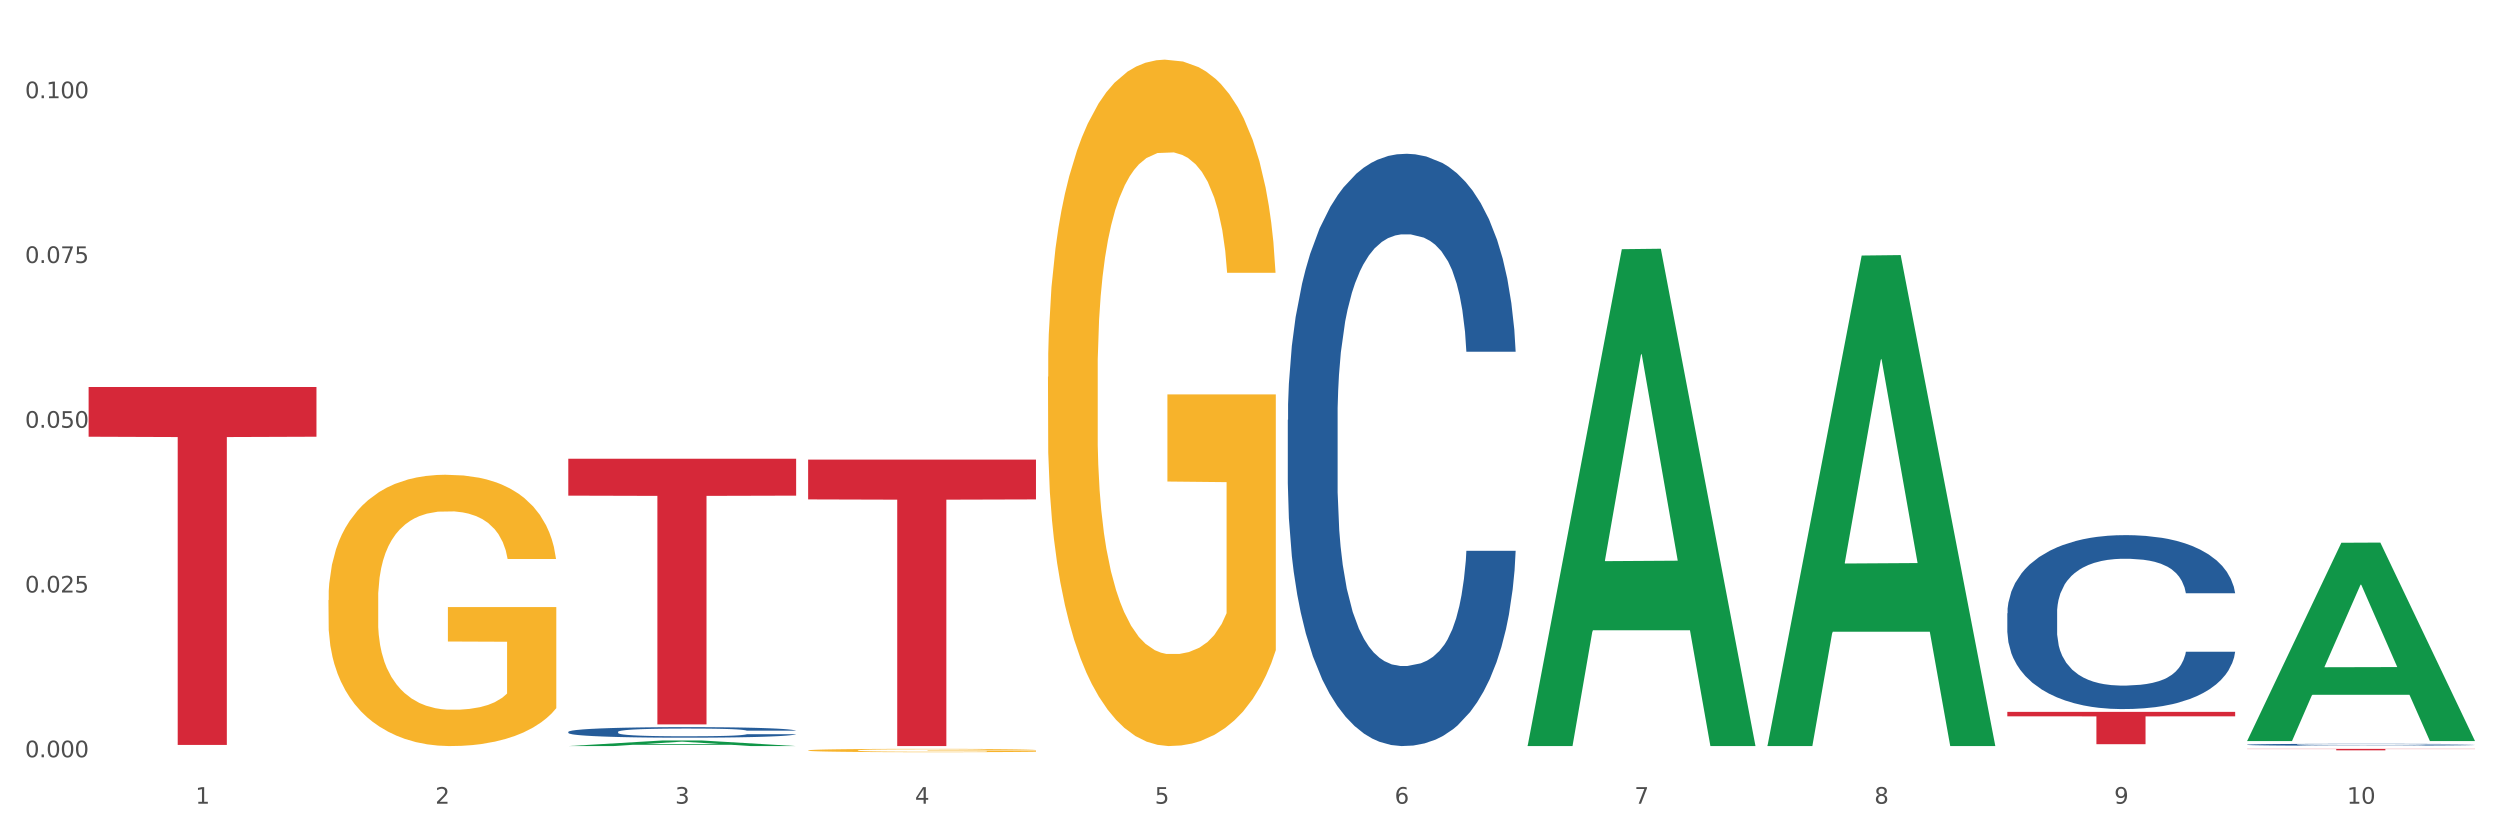
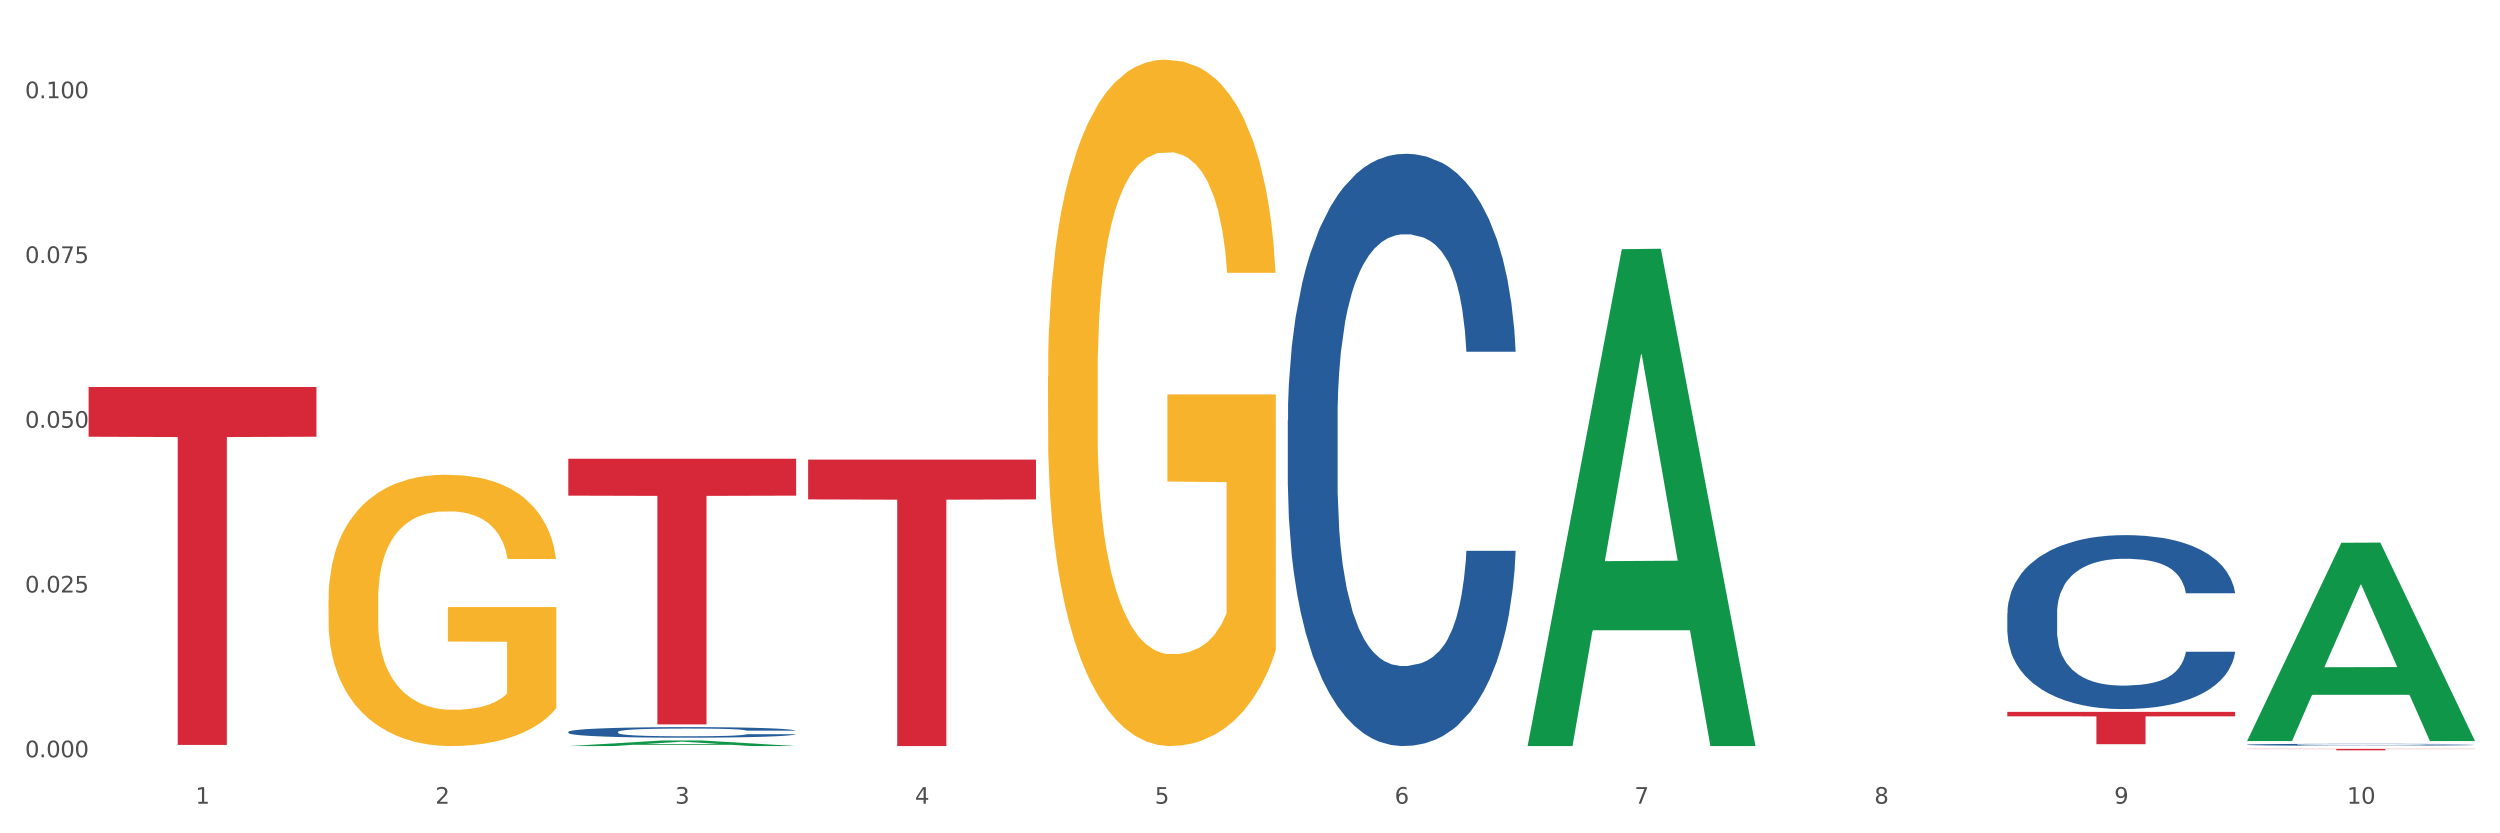
<svg xmlns="http://www.w3.org/2000/svg" xmlns:xlink="http://www.w3.org/1999/xlink" width="1080pt" height="360pt" viewBox="0 0 1080 360" version="1.1">
  <rect x="0" y="0" width="1080" height="360" fill="#333333" stroke="none" />
  <defs>
    <style type="text/css">*{stroke-linejoin: round; stroke-linecap: butt}</style>
  </defs>
  <g id="figure_1">
    <g id="patch_1">
      <path d="M 0 360  L 1080 360  L 1080 0  L 0 0  z " style="fill: #ffffff; stroke: #ffffff; stroke-linejoin: miter" />
    </g>
    <g id="axes_1">
      <g id="matplotlib.axis_1">
        <g id="xtick_1">
          <g id="text_1">
            <g style="fill: #4d4d4d" transform="translate(84.444 347.204) scale(0.096 -0.096)">
              <defs>
                <path id="DejaVuSans-31" d="M 794 531  L 1825 531  L 1825 4091  L 703 3866  L 703 4441  L 1819 4666  L 2450 4666  L 2450 531  L 3481 531  L 3481 0  L 794 0  L 794 531  z " transform="scale(0.016)" />
              </defs>
              <use xlink:href="#DejaVuSans-31" />
            </g>
          </g>
        </g>
        <g id="xtick_2">
          <g id="text_2">
            <g style="fill: #4d4d4d" transform="translate(188.053 347.204) scale(0.096 -0.096)">
              <defs>
                <path id="DejaVuSans-32" d="M 1228 531  L 3431 531  L 3431 0  L 469 0  L 469 531  Q 828 903 1448 1529  Q 2069 2156 2228 2338  Q 2531 2678 2651 2914  Q 2772 3150 2772 3378  Q 2772 3750 2511 3984  Q 2250 4219 1831 4219  Q 1534 4219 1204 4116  Q 875 4013 500 3803  L 500 4441  Q 881 4594 1212 4672  Q 1544 4750 1819 4750  Q 2544 4750 2975 4387  Q 3406 4025 3406 3419  Q 3406 3131 3298 2873  Q 3191 2616 2906 2266  Q 2828 2175 2409 1742  Q 1991 1309 1228 531  z " transform="scale(0.016)" />
              </defs>
              <use xlink:href="#DejaVuSans-32" />
            </g>
          </g>
        </g>
        <g id="xtick_3">
          <g id="text_3">
            <g style="fill: #4d4d4d" transform="translate(291.663 347.204) scale(0.096 -0.096)">
              <defs>
                <path id="DejaVuSans-33" d="M 2597 2516  Q 3050 2419 3304 2112  Q 3559 1806 3559 1356  Q 3559 666 3084 287  Q 2609 -91 1734 -91  Q 1441 -91 1130 -33  Q 819 25 488 141  L 488 750  Q 750 597 1062 519  Q 1375 441 1716 441  Q 2309 441 2620 675  Q 2931 909 2931 1356  Q 2931 1769 2642 2001  Q 2353 2234 1838 2234  L 1294 2234  L 1294 2753  L 1863 2753  Q 2328 2753 2575 2939  Q 2822 3125 2822 3475  Q 2822 3834 2567 4026  Q 2313 4219 1838 4219  Q 1578 4219 1281 4162  Q 984 4106 628 3988  L 628 4550  Q 988 4650 1302 4700  Q 1616 4750 1894 4750  Q 2613 4750 3031 4423  Q 3450 4097 3450 3541  Q 3450 3153 3228 2886  Q 3006 2619 2597 2516  z " transform="scale(0.016)" />
              </defs>
              <use xlink:href="#DejaVuSans-33" />
            </g>
          </g>
        </g>
        <g id="xtick_4">
          <g id="text_4">
            <g style="fill: #4d4d4d" transform="translate(395.273 347.204) scale(0.096 -0.096)">
              <defs>
                <path id="DejaVuSans-34" d="M 2419 4116  L 825 1625  L 2419 1625  L 2419 4116  z M 2253 4666  L 3047 4666  L 3047 1625  L 3713 1625  L 3713 1100  L 3047 1100  L 3047 0  L 2419 0  L 2419 1100  L 313 1100  L 313 1709  L 2253 4666  z " transform="scale(0.016)" />
              </defs>
              <use xlink:href="#DejaVuSans-34" />
            </g>
          </g>
        </g>
        <g id="xtick_5">
          <g id="text_5">
            <g style="fill: #4d4d4d" transform="translate(498.883 347.204) scale(0.096 -0.096)">
              <defs>
                <path id="DejaVuSans-35" d="M 691 4666  L 3169 4666  L 3169 4134  L 1269 4134  L 1269 2991  Q 1406 3038 1543 3061  Q 1681 3084 1819 3084  Q 2600 3084 3056 2656  Q 3513 2228 3513 1497  Q 3513 744 3044 326  Q 2575 -91 1722 -91  Q 1428 -91 1123 -41  Q 819 9 494 109  L 494 744  Q 775 591 1075 516  Q 1375 441 1709 441  Q 2250 441 2565 725  Q 2881 1009 2881 1497  Q 2881 1984 2565 2268  Q 2250 2553 1709 2553  Q 1456 2553 1204 2497  Q 953 2441 691 2322  L 691 4666  z " transform="scale(0.016)" />
              </defs>
              <use xlink:href="#DejaVuSans-35" />
            </g>
          </g>
        </g>
        <g id="xtick_6">
          <g id="text_6">
            <g style="fill: #4d4d4d" transform="translate(602.492 347.204) scale(0.096 -0.096)">
              <defs>
                <path id="DejaVuSans-36" d="M 2113 2584  Q 1688 2584 1439 2293  Q 1191 2003 1191 1497  Q 1191 994 1439 701  Q 1688 409 2113 409  Q 2538 409 2786 701  Q 3034 994 3034 1497  Q 3034 2003 2786 2293  Q 2538 2584 2113 2584  z M 3366 4563  L 3366 3988  Q 3128 4100 2886 4159  Q 2644 4219 2406 4219  Q 1781 4219 1451 3797  Q 1122 3375 1075 2522  Q 1259 2794 1537 2939  Q 1816 3084 2150 3084  Q 2853 3084 3261 2657  Q 3669 2231 3669 1497  Q 3669 778 3244 343  Q 2819 -91 2113 -91  Q 1303 -91 875 529  Q 447 1150 447 2328  Q 447 3434 972 4092  Q 1497 4750 2381 4750  Q 2619 4750 2861 4703  Q 3103 4656 3366 4563  z " transform="scale(0.016)" />
              </defs>
              <use xlink:href="#DejaVuSans-36" />
            </g>
          </g>
        </g>
        <g id="xtick_7">
          <g id="text_7">
            <g style="fill: #4d4d4d" transform="translate(706.102 347.204) scale(0.096 -0.096)">
              <defs>
                <path id="DejaVuSans-37" d="M 525 4666  L 3525 4666  L 3525 4397  L 1831 0  L 1172 0  L 2766 4134  L 525 4134  L 525 4666  z " transform="scale(0.016)" />
              </defs>
              <use xlink:href="#DejaVuSans-37" />
            </g>
          </g>
        </g>
        <g id="xtick_8">
          <g id="text_8">
            <g style="fill: #4d4d4d" transform="translate(809.712 347.204) scale(0.096 -0.096)">
              <defs>
                <path id="DejaVuSans-38" d="M 2034 2216  Q 1584 2216 1326 1975  Q 1069 1734 1069 1313  Q 1069 891 1326 650  Q 1584 409 2034 409  Q 2484 409 2743 651  Q 3003 894 3003 1313  Q 3003 1734 2745 1975  Q 2488 2216 2034 2216  z M 1403 2484  Q 997 2584 770 2862  Q 544 3141 544 3541  Q 544 4100 942 4425  Q 1341 4750 2034 4750  Q 2731 4750 3128 4425  Q 3525 4100 3525 3541  Q 3525 3141 3298 2862  Q 3072 2584 2669 2484  Q 3125 2378 3379 2068  Q 3634 1759 3634 1313  Q 3634 634 3220 271  Q 2806 -91 2034 -91  Q 1263 -91 848 271  Q 434 634 434 1313  Q 434 1759 690 2068  Q 947 2378 1403 2484  z M 1172 3481  Q 1172 3119 1398 2916  Q 1625 2713 2034 2713  Q 2441 2713 2670 2916  Q 2900 3119 2900 3481  Q 2900 3844 2670 4047  Q 2441 4250 2034 4250  Q 1625 4250 1398 4047  Q 1172 3844 1172 3481  z " transform="scale(0.016)" />
              </defs>
              <use xlink:href="#DejaVuSans-38" />
            </g>
          </g>
        </g>
        <g id="xtick_9">
          <g id="text_9">
            <g style="fill: #4d4d4d" transform="translate(913.322 347.204) scale(0.096 -0.096)">
              <defs>
                <path id="DejaVuSans-39" d="M 703 97  L 703 672  Q 941 559 1184 500  Q 1428 441 1663 441  Q 2288 441 2617 861  Q 2947 1281 2994 2138  Q 2813 1869 2534 1725  Q 2256 1581 1919 1581  Q 1219 1581 811 2004  Q 403 2428 403 3163  Q 403 3881 828 4315  Q 1253 4750 1959 4750  Q 2769 4750 3195 4129  Q 3622 3509 3622 2328  Q 3622 1225 3098 567  Q 2575 -91 1691 -91  Q 1453 -91 1209 -44  Q 966 3 703 97  z M 1959 2075  Q 2384 2075 2632 2365  Q 2881 2656 2881 3163  Q 2881 3666 2632 3958  Q 2384 4250 1959 4250  Q 1534 4250 1286 3958  Q 1038 3666 1038 3163  Q 1038 2656 1286 2365  Q 1534 2075 1959 2075  z " transform="scale(0.016)" />
              </defs>
              <use xlink:href="#DejaVuSans-39" />
            </g>
          </g>
        </g>
        <g id="xtick_10">
          <g id="text_10">
            <g style="fill: #4d4d4d" transform="translate(1013.877 347.204) scale(0.096 -0.096)">
              <defs>
                <path id="DejaVuSans-30" d="M 2034 4250  Q 1547 4250 1301 3770  Q 1056 3291 1056 2328  Q 1056 1369 1301 889  Q 1547 409 2034 409  Q 2525 409 2770 889  Q 3016 1369 3016 2328  Q 3016 3291 2770 3770  Q 2525 4250 2034 4250  z M 2034 4750  Q 2819 4750 3233 4129  Q 3647 3509 3647 2328  Q 3647 1150 3233 529  Q 2819 -91 2034 -91  Q 1250 -91 836 529  Q 422 1150 422 2328  Q 422 3509 836 4129  Q 1250 4750 2034 4750  z " transform="scale(0.016)" />
              </defs>
              <use xlink:href="#DejaVuSans-31" />
              <use xlink:href="#DejaVuSans-30" transform="translate(63.623 0)" />
            </g>
          </g>
        </g>
        <g id="xtick_11" />
        <g id="xtick_12" />
        <g id="xtick_13" />
        <g id="xtick_14" />
        <g id="xtick_15" />
        <g id="xtick_16" />
        <g id="xtick_17" />
        <g id="xtick_18" />
        <g id="xtick_19" />
      </g>
      <g id="matplotlib.axis_2">
        <g id="ytick_1">
          <g id="text_11">
            <g style="fill: #4d4d4d" transform="translate(10.8 327.145) scale(0.096 -0.096)">
              <defs>
                <path id="DejaVuSans-2e" d="M 684 794  L 1344 794  L 1344 0  L 684 0  L 684 794  z " transform="scale(0.016)" />
              </defs>
              <use xlink:href="#DejaVuSans-30" />
              <use xlink:href="#DejaVuSans-2e" transform="translate(63.623 0)" />
              <use xlink:href="#DejaVuSans-30" transform="translate(95.41 0)" />
              <use xlink:href="#DejaVuSans-30" transform="translate(159.033 0)" />
              <use xlink:href="#DejaVuSans-30" transform="translate(222.656 0)" />
            </g>
          </g>
        </g>
        <g id="ytick_2">
          <g id="text_12">
            <g style="fill: #4d4d4d" transform="translate(10.8 255.967) scale(0.096 -0.096)">
              <use xlink:href="#DejaVuSans-30" />
              <use xlink:href="#DejaVuSans-2e" transform="translate(63.623 0)" />
              <use xlink:href="#DejaVuSans-30" transform="translate(95.41 0)" />
              <use xlink:href="#DejaVuSans-32" transform="translate(159.033 0)" />
              <use xlink:href="#DejaVuSans-35" transform="translate(222.656 0)" />
            </g>
          </g>
        </g>
        <g id="ytick_3">
          <g id="text_13">
            <g style="fill: #4d4d4d" transform="translate(10.8 184.789) scale(0.096 -0.096)">
              <use xlink:href="#DejaVuSans-30" />
              <use xlink:href="#DejaVuSans-2e" transform="translate(63.623 0)" />
              <use xlink:href="#DejaVuSans-30" transform="translate(95.41 0)" />
              <use xlink:href="#DejaVuSans-35" transform="translate(159.033 0)" />
              <use xlink:href="#DejaVuSans-30" transform="translate(222.656 0)" />
            </g>
          </g>
        </g>
        <g id="ytick_4">
          <g id="text_14">
            <g style="fill: #4d4d4d" transform="translate(10.8 113.61) scale(0.096 -0.096)">
              <use xlink:href="#DejaVuSans-30" />
              <use xlink:href="#DejaVuSans-2e" transform="translate(63.623 0)" />
              <use xlink:href="#DejaVuSans-30" transform="translate(95.41 0)" />
              <use xlink:href="#DejaVuSans-37" transform="translate(159.033 0)" />
              <use xlink:href="#DejaVuSans-35" transform="translate(222.656 0)" />
            </g>
          </g>
        </g>
        <g id="ytick_5">
          <g id="text_15">
            <g style="fill: #4d4d4d" transform="translate(10.8 42.432) scale(0.096 -0.096)">
              <use xlink:href="#DejaVuSans-30" />
              <use xlink:href="#DejaVuSans-2e" transform="translate(63.623 0)" />
              <use xlink:href="#DejaVuSans-31" transform="translate(95.41 0)" />
              <use xlink:href="#DejaVuSans-30" transform="translate(159.033 0)" />
              <use xlink:href="#DejaVuSans-30" transform="translate(222.656 0)" />
            </g>
          </g>
        </g>
        <g id="ytick_6" />
        <g id="ytick_7" />
        <g id="ytick_8" />
        <g id="ytick_9" />
      </g>
      <g id="PolyCollection_1">
        <path d="M 245.502 322.302  L 245.604 322.3  L 286.193 319.879  L 303.038 319.876  L 343.932 322.307  L 324.449 322.307  L 315.621 321.741  L 273.712 321.741  L 273.408 321.75  L 264.884 322.307  L 245.502 322.307  L 245.502 322.302  L 278.989 321.403  L 310.344 321.401  L 294.819 320.394  L 294.616 320.39  L 294.413 320.397  L 278.887 321.401  L 278.989 321.403  L 245.502 322.302  z " clip-path="url(#p6352b32006)" style="fill: #109648" />
        <path d="M 556.332 181.398  L 556.448 181.164  L 556.448 174.621  L 556.797 165.741  L 558.077 149.384  L 559.706 136.999  L 562.498 122.51  L 564.011 116.435  L 565.989 109.658  L 570.061 98.675  L 574.715 89.328  L 577.972 84.187  L 580.415 80.915  L 585.884 75.073  L 589.025 72.503  L 592.283 70.4  L 595.075 68.998  L 599.729 67.362  L 603.452 66.661  L 607.757 66.427  L 611.364 66.661  L 616.134 67.596  L 623.115 70.4  L 625.791 72.036  L 629.397 74.84  L 633.121 78.579  L 636.146 82.317  L 639.636 87.692  L 643.243 94.702  L 646.733 103.582  L 649.176 111.761  L 651.154 120.407  L 652.899 130.923  L 654.179 142.373  L 654.761 151.954  L 633.47 151.954  L 632.888 143.308  L 631.724 133.961  L 630.561 127.651  L 629.281 122.51  L 627.303 116.668  L 625.558 112.93  L 622.649 108.49  L 619.973 105.685  L 617.763 104.05  L 615.087 102.648  L 609.386 101.246  L 605.314 101.246  L 602.754 101.713  L 599.613 102.881  L 596.937 104.517  L 593.795 107.321  L 591.352 110.359  L 588.909 114.332  L 587.513 117.136  L 585.418 122.277  L 584.022 126.483  L 582.161 133.727  L 581.114 138.868  L 579.252 152.188  L 578.438 162.002  L 578.089 168.779  L 577.856 176.257  L 577.856 212.711  L 578.554 229.068  L 579.136 236.079  L 580.066 244.024  L 581.812 254.306  L 584.371 264.354  L 587.047 271.598  L 589.258 276.038  L 591.352 279.31  L 593.446 281.88  L 596.006 284.217  L 598.1 285.619  L 601.242 287.021  L 604.965 287.722  L 607.873 287.722  L 613.807 286.554  L 616.483 285.385  L 619.043 283.75  L 621.835 281.179  L 624.045 278.375  L 625.325 276.272  L 627.42 271.832  L 629.048 267.158  L 630.445 261.784  L 631.375 257.11  L 632.422 250.1  L 633.237 242.155  L 633.47 237.948  L 654.761 237.948  L 654.296 246.361  L 653.481 254.54  L 651.852 265.522  L 650.573 271.832  L 648.595 279.543  L 646.5 286.086  L 643.592 293.33  L 640.916 298.705  L 638.123 303.379  L 635.098 307.585  L 629.63 313.427  L 627.652 315.063  L 623.464 317.867  L 620.206 319.503  L 615.436 321.138  L 610.549 322.073  L 605.43 322.307  L 600.893 321.839  L 595.89 320.437  L 592.748 319.035  L 589.258 316.932  L 585.186 313.661  L 581.346 309.688  L 577.74 305.014  L 574.365 299.64  L 571.224 293.564  L 567.152 283.516  L 564.127 273.701  L 561.916 264.588  L 560.404 256.876  L 558.891 247.062  L 558.077 240.285  L 556.797 223.927  L 556.332 208.738  L 556.332 181.398  z " clip-path="url(#p6352b32006)" style="fill: #255c99" />
        <path d="M 245.502 316.17  L 245.619 316.166  L 245.619 316.049  L 245.968 315.891  L 247.248 315.599  L 248.877 315.378  L 251.669 315.119  L 253.181 315.011  L 255.159 314.89  L 259.231 314.694  L 263.885 314.527  L 267.143 314.435  L 269.586 314.377  L 275.055 314.273  L 278.196 314.227  L 281.454 314.189  L 284.246 314.164  L 288.9 314.135  L 292.623 314.122  L 296.928 314.118  L 300.534 314.122  L 305.305 314.139  L 312.285 314.189  L 314.961 314.218  L 318.568 314.268  L 322.291 314.335  L 325.316 314.402  L 328.807 314.498  L 332.413 314.623  L 335.904 314.781  L 338.347 314.927  L 340.325 315.082  L 342.07 315.269  L 343.35 315.474  L 343.932 315.645  L 322.64 315.645  L 322.059 315.491  L 320.895 315.324  L 319.732 315.211  L 318.452 315.119  L 316.474 315.015  L 314.729 314.948  L 311.82 314.869  L 309.144 314.819  L 306.934 314.79  L 304.258 314.765  L 298.557 314.74  L 294.484 314.74  L 291.925 314.748  L 288.783 314.769  L 286.107 314.798  L 282.966 314.848  L 280.523 314.902  L 278.08 314.973  L 276.683 315.023  L 274.589 315.115  L 273.193 315.19  L 271.331 315.32  L 270.284 315.411  L 268.423 315.649  L 267.608 315.824  L 267.259 315.945  L 267.027 316.079  L 267.027 316.729  L 267.725 317.021  L 268.306 317.146  L 269.237 317.288  L 270.982 317.472  L 273.542 317.651  L 276.218 317.78  L 278.429 317.86  L 280.523 317.918  L 282.617 317.964  L 285.177 318.006  L 287.271 318.031  L 290.412 318.056  L 294.135 318.068  L 297.044 318.068  L 302.978 318.047  L 305.654 318.026  L 308.213 317.997  L 311.006 317.951  L 313.216 317.901  L 314.496 317.864  L 316.59 317.785  L 318.219 317.701  L 319.615 317.605  L 320.546 317.522  L 321.593 317.397  L 322.408 317.255  L 322.64 317.18  L 343.932 317.18  L 343.466 317.33  L 342.652 317.476  L 341.023 317.672  L 339.743 317.785  L 337.765 317.922  L 335.671 318.039  L 332.762 318.168  L 330.087 318.264  L 327.294 318.348  L 324.269 318.423  L 318.801 318.527  L 316.823 318.556  L 312.635 318.606  L 309.377 318.635  L 304.607 318.665  L 299.72 318.681  L 294.601 318.685  L 290.063 318.677  L 285.06 318.652  L 281.919 318.627  L 278.429 318.59  L 274.356 318.531  L 270.517 318.46  L 266.91 318.377  L 263.536 318.281  L 260.395 318.172  L 256.323 317.993  L 253.298 317.818  L 251.087 317.655  L 249.575 317.518  L 248.062 317.342  L 247.248 317.221  L 245.968 316.93  L 245.502 316.658  L 245.502 316.17  z " clip-path="url(#p6352b32006)" style="fill: #255c99" />
        <path d="M 970.771 323.498  L 1069.2 323.498  L 1069.2 323.589  L 1030.481 323.59  L 1030.481 324.155  L 1009.256 324.155  L 1009.256 323.59  L 970.771 323.589  L 970.771 323.498  L 970.771 323.498  z " clip-path="url(#p6352b32006)" style="fill: #d62839" />
        <path d="M 141.893 259.253  L 142.009 259.146  L 142.009 255.292  L 142.241 251.973  L 143.403 243.944  L 145.147 237.307  L 146.425 233.775  L 147.703 230.884  L 149.214 227.994  L 151.073 224.996  L 154.443 220.607  L 156.535 218.359  L 159.092 216.004  L 163.74 212.578  L 167.11 210.651  L 170.596 209.045  L 176.291 207.119  L 180.009 206.262  L 183.961 205.62  L 188.725 205.192  L 192.328 205.085  L 200.23 205.406  L 206.97 206.369  L 210.224 207.119  L 214.407 208.403  L 216.615 209.26  L 220.218 210.972  L 223.937 213.22  L 226.493 215.147  L 230.328 218.787  L 233.233 222.427  L 235.906 226.923  L 237.301 230.028  L 238.346 232.918  L 239.276 236.237  L 240.206 241.482  L 219.288 241.482  L 218.475 237.735  L 217.196 234.203  L 215.337 230.777  L 213.71 228.636  L 210.921 225.96  L 208.364 224.247  L 205.692 222.962  L 202.438 221.892  L 199.881 221.356  L 196.279 220.928  L 189.19 221.035  L 184.425 221.892  L 181.171 222.962  L 179.08 223.926  L 177.22 224.996  L 175.129 226.495  L 172.688 228.743  L 170.945 230.777  L 169.202 233.346  L 167.807 235.916  L 166.529 238.913  L 165.483 242.125  L 164.67 245.443  L 163.973 249.511  L 163.391 256.255  L 163.391 270.922  L 163.624 274.24  L 164.205 278.629  L 164.902 281.948  L 166.064 285.909  L 167.11 288.585  L 169.086 292.439  L 171.294 295.651  L 173.037 297.685  L 174.78 299.398  L 177.801 301.753  L 181.171 303.68  L 184.077 304.857  L 188.028 305.928  L 190.701 306.356  L 193.025 306.57  L 198.719 306.57  L 202.786 306.249  L 207.319 305.5  L 210.805 304.536  L 213.71 303.358  L 216.964 301.432  L 219.056 299.612  L 219.056 277.238  L 193.49 277.131  L 193.49 262.25  L 240.322 262.25  L 240.322 305.928  L 238.346 308.176  L 236.138 310.21  L 233.814 312.03  L 230.328 314.278  L 226.144 316.419  L 222.426 317.918  L 218.475 319.202  L 213.826 320.38  L 207.783 321.45  L 204.065 321.878  L 199.416 322.2  L 193.955 322.307  L 189.19 322.093  L 184.542 321.557  L 179.661 320.594  L 174.896 319.202  L 171.294 317.811  L 167.691 316.098  L 163.856 313.85  L 160.835 311.709  L 158.511 309.782  L 155.954 307.319  L 153.165 304.108  L 151.073 301.217  L 149.214 298.22  L 147.238 294.366  L 145.844 291.047  L 144.449 286.872  L 143.636 283.768  L 142.706 278.951  L 142.009 272.206  L 141.893 259.253  z " clip-path="url(#p6352b32006)" style="fill: #f7b32b" />
        <path d="M 867.161 307.515  L 965.59 307.515  L 965.59 309.46  L 926.872 309.473  L 926.872 321.505  L 905.646 321.505  L 905.646 309.473  L 867.161 309.46  L 867.161 307.529  L 867.161 307.515  z " clip-path="url(#p6352b32006)" style="fill: #d62839" />
        <path d="M 349.112 198.548  L 447.542 198.548  L 447.542 215.743  L 408.823 215.86  L 408.823 322.287  L 387.598 322.287  L 387.598 215.86  L 349.112 215.743  L 349.112 198.664  L 349.112 198.548  z " clip-path="url(#p6352b32006)" style="fill: #d62839" />
        <path d="M 245.502 198.169  L 343.932 198.169  L 343.932 214.116  L 305.213 214.224  L 305.213 312.927  L 283.988 312.927  L 283.988 214.224  L 245.502 214.116  L 245.502 198.277  L 245.502 198.169  z " clip-path="url(#p6352b32006)" style="fill: #d62839" />
        <path d="M 970.771 321.702  L 970.887 321.702  L 970.887 321.68  L 971.236 321.65  L 972.516 321.596  L 974.145 321.555  L 976.937 321.507  L 978.45 321.486  L 980.428 321.464  L 984.5 321.427  L 989.154 321.396  L 992.411 321.379  L 994.854 321.368  L 1000.323 321.349  L 1003.464 321.34  L 1006.722 321.333  L 1009.514 321.329  L 1014.168 321.323  L 1017.891 321.321  L 1022.196 321.32  L 1025.803 321.321  L 1030.573 321.324  L 1037.554 321.333  L 1040.23 321.339  L 1043.836 321.348  L 1047.56 321.361  L 1050.585 321.373  L 1054.075 321.391  L 1057.682 321.414  L 1061.172 321.444  L 1063.615 321.471  L 1065.593 321.5  L 1067.338 321.535  L 1068.618 321.573  L 1069.2 321.604  L 1047.909 321.604  L 1047.327 321.576  L 1046.163 321.545  L 1045 321.524  L 1043.72 321.507  L 1041.742 321.487  L 1039.997 321.475  L 1037.088 321.46  L 1034.412 321.451  L 1032.202 321.445  L 1029.526 321.441  L 1023.825 321.436  L 1019.753 321.436  L 1017.193 321.437  L 1014.052 321.441  L 1011.376 321.447  L 1008.234 321.456  L 1005.791 321.466  L 1003.348 321.479  L 1001.952 321.489  L 999.857 321.506  L 998.461 321.52  L 996.6 321.544  L 995.553 321.561  L 993.691 321.605  L 992.877 321.638  L 992.528 321.66  L 992.295 321.685  L 992.295 321.806  L 992.993 321.861  L 993.575 321.884  L 994.505 321.911  L 996.251 321.945  L 998.81 321.978  L 1001.486 322.002  L 1003.697 322.017  L 1005.791 322.028  L 1007.885 322.036  L 1010.445 322.044  L 1012.539 322.049  L 1015.681 322.054  L 1019.404 322.056  L 1022.312 322.056  L 1028.246 322.052  L 1030.922 322.048  L 1033.482 322.043  L 1036.274 322.034  L 1038.484 322.025  L 1039.764 322.018  L 1041.859 322.003  L 1043.487 321.987  L 1044.884 321.97  L 1045.814 321.954  L 1046.861 321.931  L 1047.676 321.904  L 1047.909 321.89  L 1069.2 321.89  L 1068.735 321.918  L 1067.92 321.946  L 1066.291 321.982  L 1065.012 322.003  L 1063.034 322.029  L 1060.939 322.05  L 1058.031 322.074  L 1055.355 322.092  L 1052.562 322.108  L 1049.537 322.122  L 1044.069 322.141  L 1042.091 322.147  L 1037.903 322.156  L 1034.645 322.162  L 1029.875 322.167  L 1024.988 322.17  L 1019.869 322.171  L 1015.332 322.169  L 1010.329 322.165  L 1007.187 322.16  L 1003.697 322.153  L 999.625 322.142  L 995.785 322.129  L 992.179 322.113  L 988.804 322.095  L 985.663 322.075  L 981.591 322.042  L 978.566 322.009  L 976.355 321.979  L 974.843 321.953  L 973.33 321.921  L 972.516 321.898  L 971.236 321.844  L 970.771 321.793  L 970.771 321.702  z " clip-path="url(#p6352b32006)" style="fill: #255c99" />
        <path d="M 38.283 167.174  L 136.712 167.174  L 136.712 188.665  L 97.994 188.81  L 97.994 321.817  L 76.768 321.817  L 76.768 188.81  L 38.283 188.665  L 38.283 167.32  L 38.283 167.174  z " clip-path="url(#p6352b32006)" style="fill: #d62839" />
        <path d="M 452.722 162.794  L 452.838 162.523  L 452.838 152.774  L 453.071 144.378  L 454.233 124.067  L 455.976 107.276  L 457.254 98.339  L 458.532 91.027  L 460.043 83.715  L 461.903 76.132  L 465.273 65.028  L 467.364 59.341  L 469.921 53.383  L 474.569 44.717  L 477.939 39.842  L 481.426 35.78  L 487.12 30.905  L 490.839 28.739  L 494.79 27.114  L 499.554 26.03  L 503.157 25.759  L 511.059 26.572  L 517.799 29.009  L 521.053 30.905  L 525.237 34.155  L 527.445 36.321  L 531.047 40.655  L 534.766 46.342  L 537.322 51.217  L 541.157 60.424  L 544.062 69.632  L 546.735 81.007  L 548.13 88.86  L 549.176 96.173  L 550.105 104.568  L 551.035 117.838  L 530.117 117.838  L 529.304 108.359  L 528.026 99.422  L 526.166 90.756  L 524.539 85.34  L 521.75 78.569  L 519.194 74.236  L 516.521 70.986  L 513.267 68.278  L 510.71 66.924  L 507.108 65.841  L 500.019 66.112  L 495.255 68.278  L 492.001 70.986  L 489.909 73.424  L 488.05 76.132  L 485.958 79.923  L 483.517 85.611  L 481.774 90.756  L 480.031 97.256  L 478.637 103.755  L 477.358 111.338  L 476.312 119.463  L 475.499 127.858  L 474.802 138.15  L 474.221 155.211  L 474.221 192.313  L 474.453 200.709  L 475.034 211.812  L 475.731 220.208  L 476.894 230.228  L 477.939 236.999  L 479.915 246.748  L 482.123 254.873  L 483.866 260.018  L 485.609 264.351  L 488.631 270.309  L 492.001 275.184  L 494.906 278.163  L 498.857 280.871  L 501.53 281.955  L 503.854 282.496  L 509.548 282.496  L 513.616 281.684  L 518.148 279.788  L 521.634 277.351  L 524.539 274.372  L 527.793 269.497  L 529.885 264.893  L 529.885 208.292  L 504.319 208.021  L 504.319 170.377  L 551.151 170.377  L 551.151 280.871  L 549.176 286.559  L 546.968 291.704  L 544.644 296.308  L 541.157 301.995  L 536.974 307.412  L 533.255 311.203  L 529.304 314.453  L 524.656 317.432  L 518.613 320.14  L 514.894 321.223  L 510.246 322.036  L 504.784 322.307  L 500.019 321.765  L 495.371 320.411  L 490.49 317.974  L 485.725 314.453  L 482.123 310.932  L 478.52 306.599  L 474.686 300.912  L 471.664 295.496  L 469.34 290.621  L 466.783 284.392  L 463.994 276.267  L 461.903 268.955  L 460.043 261.372  L 458.068 251.623  L 456.673 243.227  L 455.279 232.665  L 454.465 224.812  L 453.535 212.625  L 452.838 195.563  L 452.722 162.794  z " clip-path="url(#p6352b32006)" style="fill: #f7b32b" />
-         <path d="M 349.112 324.169  L 349.228 324.167  L 349.228 324.119  L 349.461 324.078  L 350.623 323.979  L 352.366 323.897  L 353.644 323.853  L 354.923 323.817  L 356.433 323.781  L 358.293 323.744  L 361.663 323.69  L 363.755 323.662  L 366.311 323.633  L 370.96 323.59  L 374.33 323.567  L 377.816 323.547  L 383.51 323.523  L 387.229 323.512  L 391.18 323.504  L 395.945 323.499  L 399.547 323.498  L 407.449 323.502  L 414.189 323.514  L 417.443 323.523  L 421.627 323.539  L 423.835 323.549  L 427.437 323.571  L 431.156 323.598  L 433.713 323.622  L 437.548 323.667  L 440.453 323.712  L 443.126 323.768  L 444.52 323.807  L 445.566 323.842  L 446.496 323.883  L 447.425 323.948  L 426.508 323.948  L 425.694 323.902  L 424.416 323.858  L 422.557 323.816  L 420.93 323.789  L 418.141 323.756  L 415.584 323.735  L 412.911 323.719  L 409.657 323.706  L 407.101 323.699  L 403.498 323.694  L 396.409 323.695  L 391.645 323.706  L 388.391 323.719  L 386.299 323.731  L 384.44 323.744  L 382.348 323.763  L 379.908 323.791  L 378.165 323.816  L 376.421 323.848  L 375.027 323.88  L 373.749 323.917  L 372.703 323.956  L 371.889 323.998  L 371.192 324.048  L 370.611 324.131  L 370.611 324.313  L 370.843 324.354  L 371.424 324.409  L 372.122 324.45  L 373.284 324.499  L 374.33 324.532  L 376.305 324.58  L 378.513 324.619  L 380.256 324.645  L 381.999 324.666  L 385.021 324.695  L 388.391 324.719  L 391.296 324.733  L 395.247 324.747  L 397.92 324.752  L 400.244 324.755  L 405.939 324.755  L 410.006 324.751  L 414.538 324.741  L 418.024 324.729  L 420.93 324.715  L 424.183 324.691  L 426.275 324.668  L 426.275 324.391  L 400.709 324.39  L 400.709 324.206  L 447.542 324.206  L 447.542 324.747  L 445.566 324.774  L 443.358 324.8  L 441.034 324.822  L 437.548 324.85  L 433.364 324.877  L 429.645 324.895  L 425.694 324.911  L 421.046 324.926  L 415.003 324.939  L 411.284 324.944  L 406.636 324.948  L 401.174 324.95  L 396.409 324.947  L 391.761 324.94  L 386.88 324.928  L 382.116 324.911  L 378.513 324.894  L 374.911 324.873  L 371.076 324.845  L 368.054 324.818  L 365.73 324.794  L 363.174 324.764  L 360.385 324.724  L 358.293 324.688  L 356.433 324.651  L 354.458 324.603  L 353.063 324.562  L 351.669 324.511  L 350.855 324.472  L 349.926 324.413  L 349.228 324.329  L 349.112 324.169  z " clip-path="url(#p6352b32006)" style="fill: #f7b32b" />
        <path d="M 970.771 319.968  L 970.872 319.888  L 1011.462 234.472  L 1028.306 234.392  L 1069.2 320.129  L 1049.717 320.129  L 1040.889 300.164  L 998.98 300.164  L 998.676 300.486  L 990.152 320.129  L 970.771 320.129  L 970.771 319.968  L 1004.257 288.249  L 1035.612 288.169  L 1020.087 252.666  L 1019.884 252.505  L 1019.681 252.747  L 1004.156 288.169  L 1004.257 288.249  L 970.771 319.968  z " clip-path="url(#p6352b32006)" style="fill: #109648" />
-         <path d="M 763.551 321.908  L 763.653 321.709  L 804.242 110.391  L 821.087 110.192  L 861.981 322.307  L 842.498 322.307  L 833.669 272.913  L 791.761 272.913  L 791.456 273.71  L 782.933 322.307  L 763.551 322.307  L 763.551 321.908  L 797.037 243.436  L 828.393 243.237  L 812.867 155.404  L 812.664 155.005  L 812.461 155.603  L 796.936 243.237  L 797.037 243.436  L 763.551 321.908  z " clip-path="url(#p6352b32006)" style="fill: #109648" />
        <path d="M 659.941 321.903  L 660.043 321.701  L 700.632 107.651  L 717.477 107.449  L 758.371 322.307  L 738.888 322.307  L 730.06 272.274  L 688.151 272.274  L 687.847 273.081  L 679.323 322.307  L 659.941 322.307  L 659.941 321.903  L 693.428 242.416  L 724.783 242.214  L 709.258 153.245  L 709.055 152.841  L 708.852 153.447  L 693.326 242.214  L 693.428 242.416  L 659.941 321.903  z " clip-path="url(#p6352b32006)" style="fill: #109648" />
        <path d="M 867.161 264.939  L 867.277 264.87  L 867.277 262.948  L 867.626 260.34  L 868.906 255.536  L 870.535 251.898  L 873.327 247.643  L 874.84 245.859  L 876.818 243.868  L 880.89 240.643  L 885.544 237.897  L 888.801 236.387  L 891.245 235.426  L 896.713 233.711  L 899.854 232.956  L 903.112 232.338  L 905.904 231.926  L 910.558 231.446  L 914.281 231.24  L 918.586 231.171  L 922.193 231.24  L 926.963 231.514  L 933.944 232.338  L 936.62 232.818  L 940.227 233.642  L 943.95 234.74  L 946.975 235.838  L 950.465 237.417  L 954.072 239.476  L 957.562 242.084  L 960.006 244.486  L 961.984 247.025  L 963.729 250.114  L 965.009 253.477  L 965.59 256.291  L 944.299 256.291  L 943.717 253.752  L 942.554 251.006  L 941.39 249.153  L 940.11 247.643  L 938.132 245.927  L 936.387 244.829  L 933.479 243.525  L 930.803 242.702  L 928.592 242.221  L 925.916 241.809  L 920.215 241.398  L 916.143 241.398  L 913.583 241.535  L 910.442 241.878  L 907.766 242.358  L 904.625 243.182  L 902.181 244.074  L 899.738 245.241  L 898.342 246.065  L 896.248 247.575  L 894.851 248.81  L 892.99 250.938  L 891.943 252.447  L 890.081 256.36  L 889.267 259.242  L 888.918 261.233  L 888.685 263.429  L 888.685 274.136  L 889.383 278.94  L 889.965 280.999  L 890.896 283.332  L 892.641 286.352  L 895.201 289.304  L 897.877 291.431  L 900.087 292.735  L 902.181 293.696  L 904.276 294.451  L 906.835 295.137  L 908.929 295.549  L 912.071 295.961  L 915.794 296.167  L 918.703 296.167  L 924.636 295.824  L 927.312 295.48  L 929.872 295  L 932.664 294.245  L 934.875 293.421  L 936.155 292.804  L 938.249 291.5  L 939.878 290.127  L 941.274 288.549  L 942.205 287.176  L 943.252 285.117  L 944.066 282.783  L 944.299 281.548  L 965.59 281.548  L 965.125 284.019  L 964.31 286.421  L 962.682 289.647  L 961.402 291.5  L 959.424 293.765  L 957.33 295.686  L 954.421 297.814  L 951.745 299.393  L 948.953 300.765  L 945.928 302.001  L 940.459 303.716  L 938.481 304.197  L 934.293 305.021  L 931.035 305.501  L 926.265 305.981  L 921.379 306.256  L 916.259 306.325  L 911.722 306.187  L 906.719 305.775  L 903.577 305.364  L 900.087 304.746  L 896.015 303.785  L 892.176 302.618  L 888.569 301.246  L 885.195 299.667  L 882.053 297.883  L 877.981 294.931  L 874.956 292.049  L 872.746 289.372  L 871.233 287.107  L 869.721 284.225  L 868.906 282.234  L 867.626 277.43  L 867.161 272.969  L 867.161 264.939  z " clip-path="url(#p6352b32006)" style="fill: #255c99" />
      </g>
    </g>
  </g>
  <defs>
    <clipPath id="p6352b32006">
      <rect x="38.283" y="10.8" width="1030.917" height="329.109" />
    </clipPath>
  </defs>
</svg>